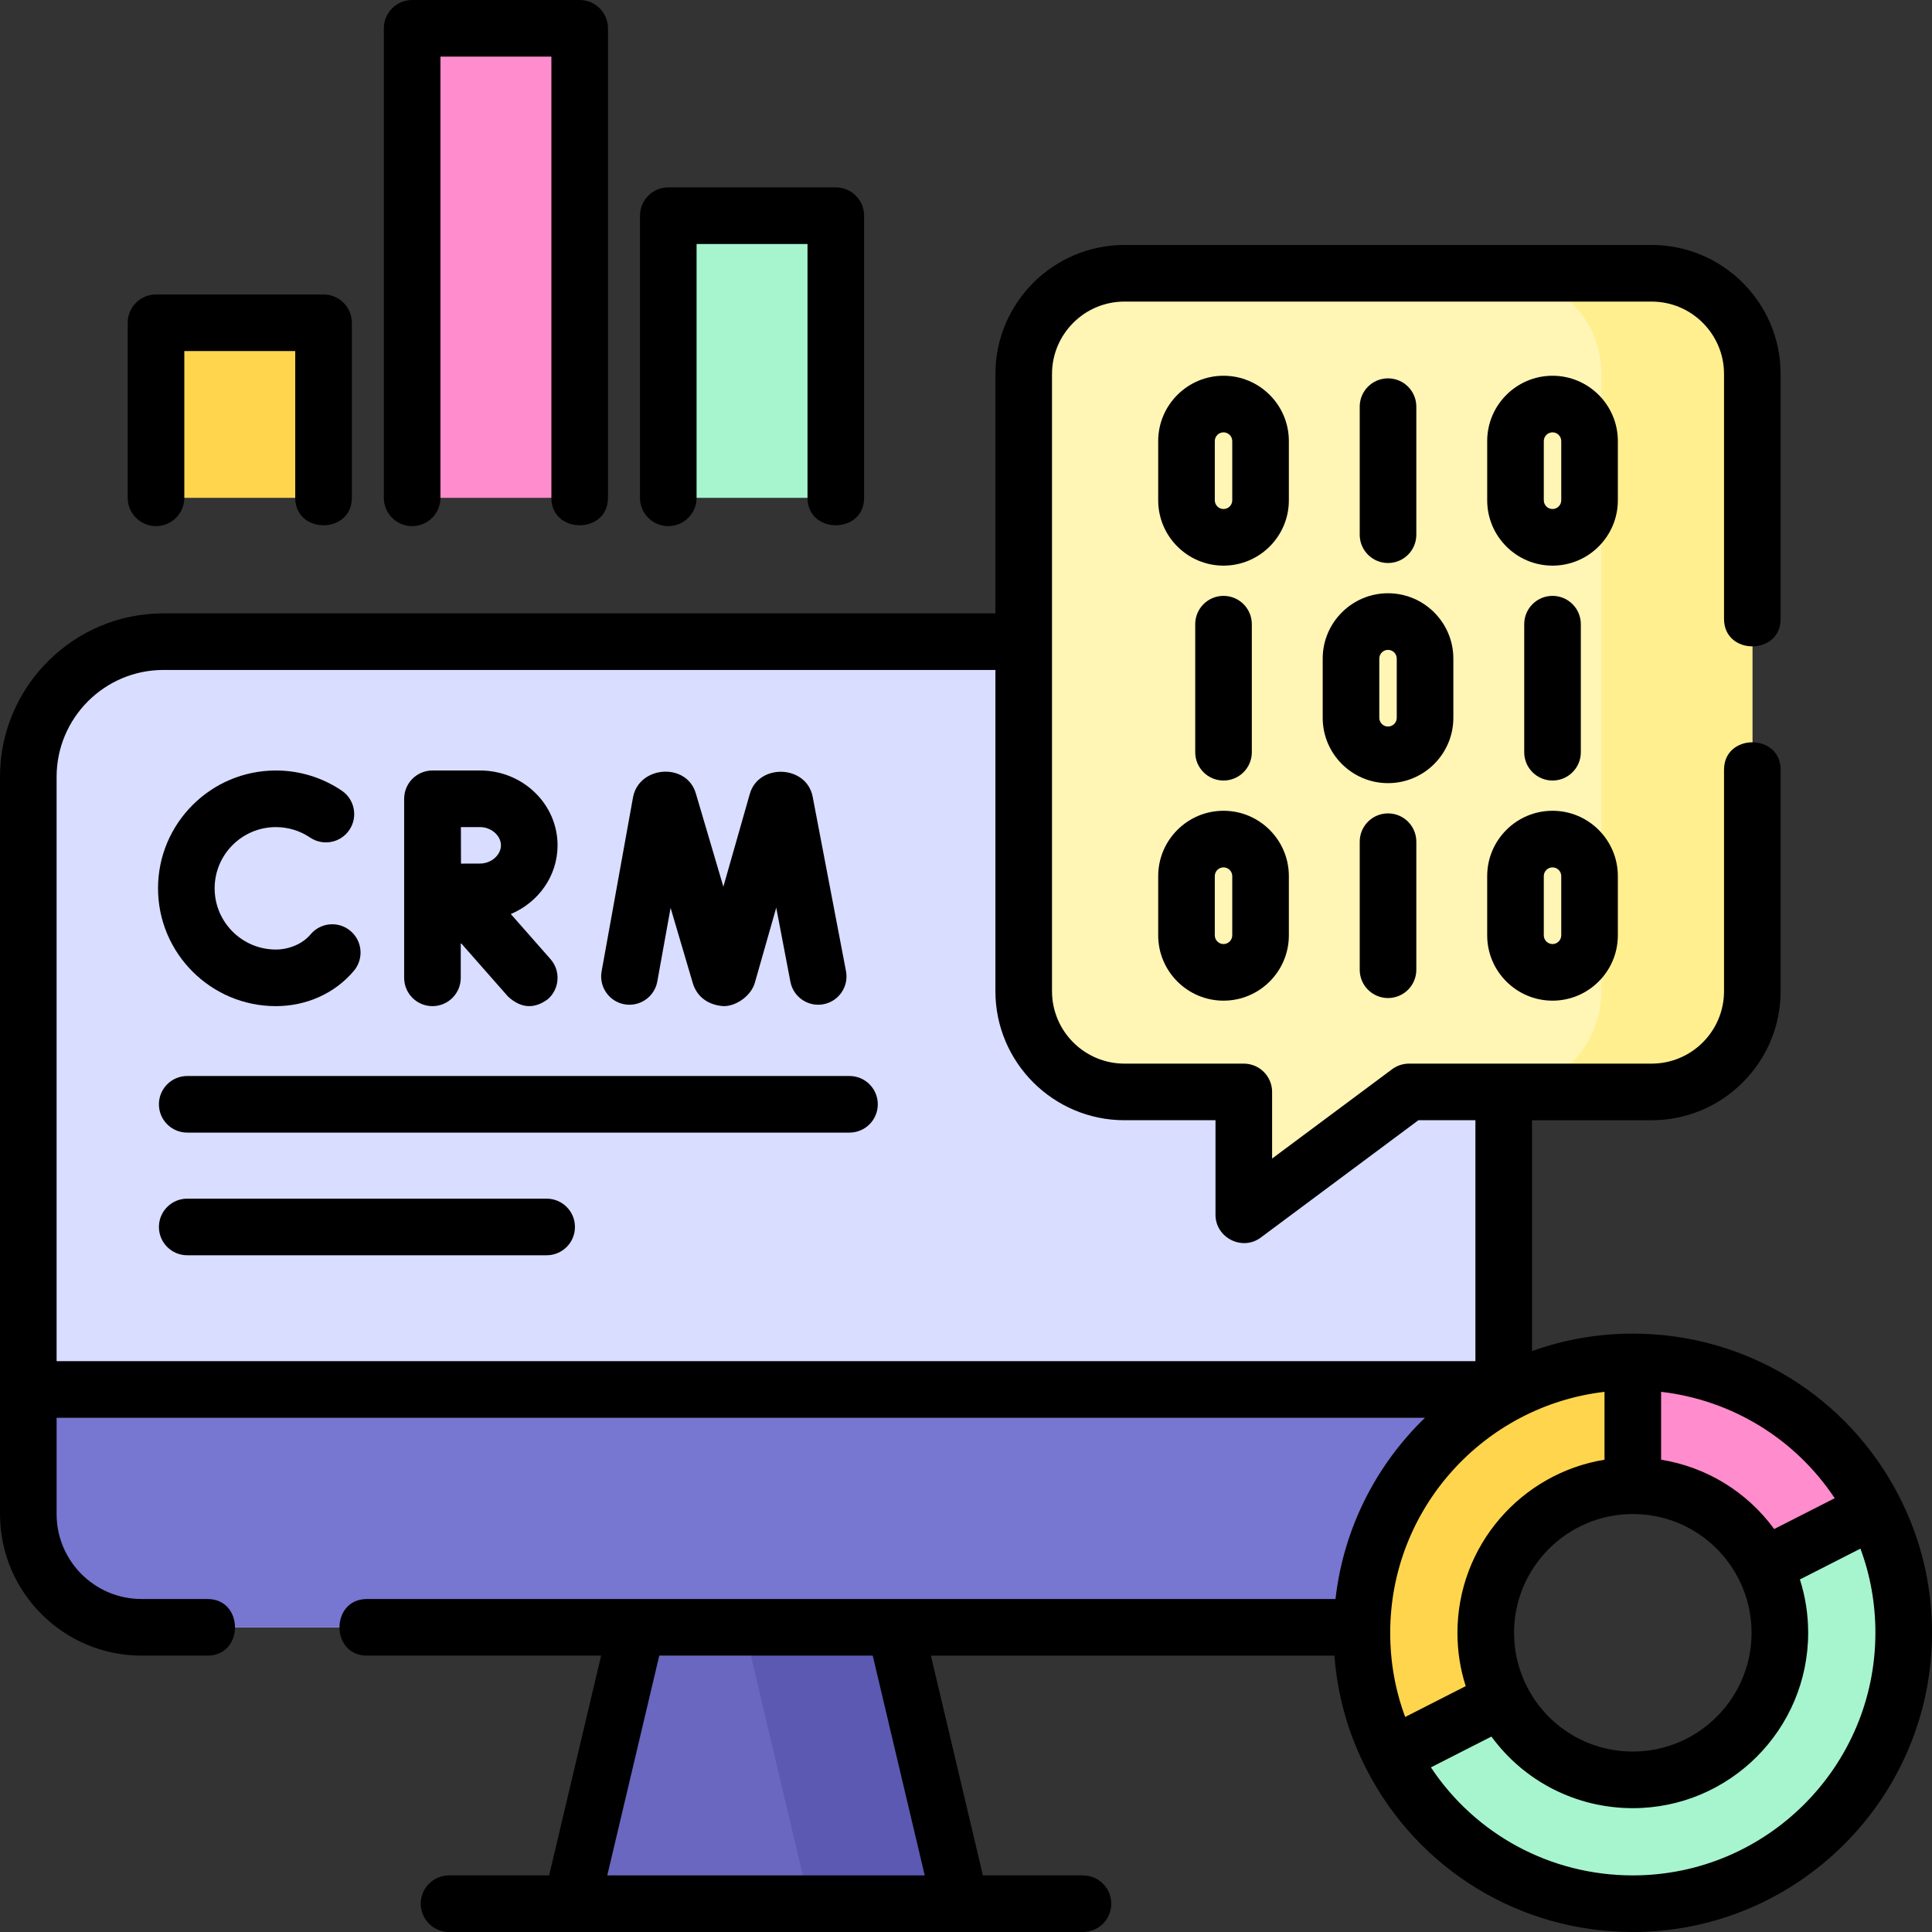
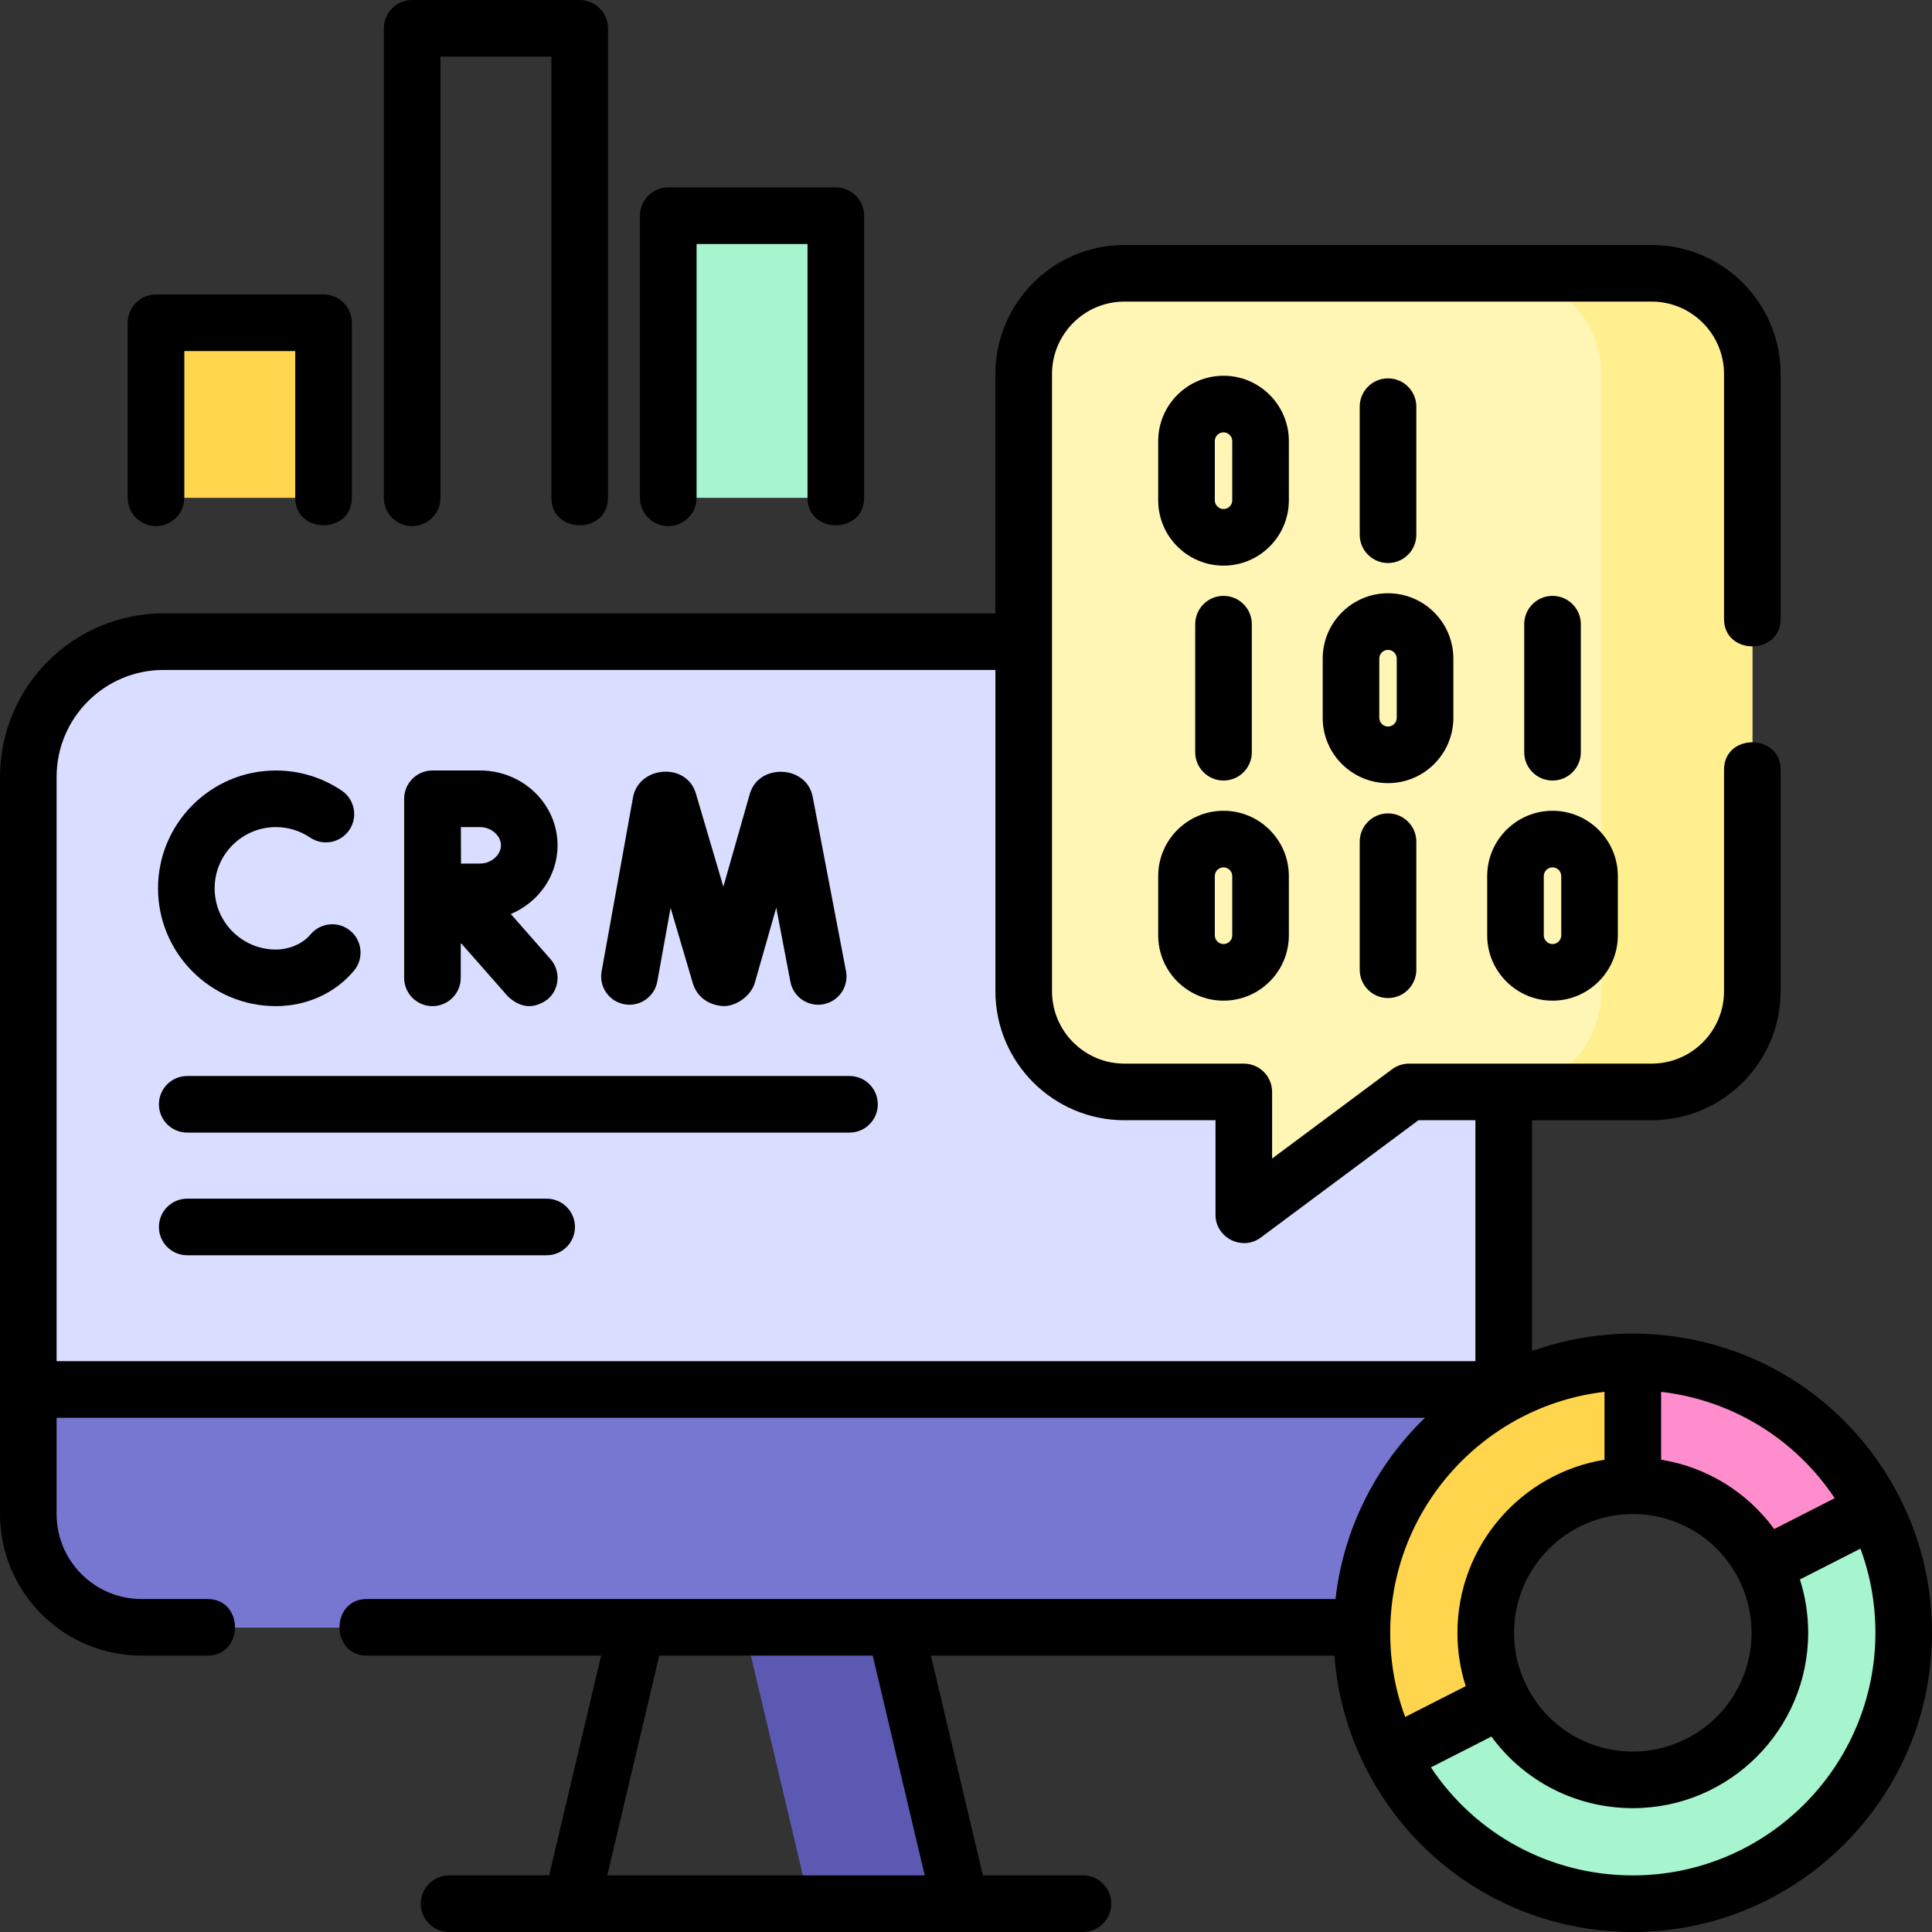
<svg xmlns="http://www.w3.org/2000/svg" id="Layer_1" enable-background="new 0 0 512 512" height="512" viewBox="0 0 512 512" width="512">
  <rect x="0" y="0" width="512" height="512" fill="#333333" stroke="none" />
  <g>
    <g>
      <g>
        <g>
          <path d="m362.671 431.255h-325.171c-16.569 0-30-13.431-30-30v-195.378c0-19.789 16.043-35.832 35.832-35.832h319.336c19.789 0 35.832 16.043 35.832 35.832v189.549c0 19.788-16.041 35.829-35.829 35.829z" fill="#d9ddff" />
-           <path d="m254.544 504.5h-103.088l17.326-73.245h68.436z" fill="#6967bf" />
          <path d="m237.218 431.255h-40l17.326 73.245h40z" fill="#5b59b2" />
          <g>
            <path d="m7.5 368.223v33.032c0 16.569 13.431 30 30 30h331c16.569 0 30-13.431 30-30v-33.032z" fill="#7776d0" />
          </g>
        </g>
      </g>
      <g>
        <path d="m464.387 99.115v163.564c0 14.743-11.952 26.694-26.694 26.694h-64.289l-43.782 32.59v-32.59h-31.633c-14.743 0-26.694-11.952-26.694-26.694v-163.564c0-14.743 11.952-26.694 26.694-26.694h139.704c14.742-.001 26.694 11.951 26.694 26.694z" fill="#fff5b5" />
        <g>
          <path d="m437.692 72.42h-40c14.743 0 26.694 11.952 26.694 26.694v163.564c0 14.743-11.951 26.694-26.694 26.694h40c14.743 0 26.694-11.952 26.694-26.694v-163.563c.001-14.743-11.951-26.695-26.694-26.695z" fill="#ffef8f" />
        </g>
      </g>
      <g>
        <path d="m467.435 415.026c2.709 5.309 4.247 11.315 4.247 17.684 0 21.524-17.448 38.972-38.972 38.972-15.155 0-28.279-8.656-34.725-21.288l-29.259 14.901c11.874 23.27 36.068 39.205 63.984 39.205 39.648 0 71.79-32.141 71.79-71.79 0-11.732-2.815-22.806-7.805-32.585z" fill="#a6f5cf" />
        <path d="m393.738 432.71c0-21.524 17.448-38.972 38.972-38.972v-32.818c-39.648 0-71.79 32.141-71.79 71.79 0 11.732 2.815 22.806 7.806 32.585l29.259-14.901c-2.709-5.308-4.247-11.315-4.247-17.684z" fill="#ffd54d" />
        <path d="m467.435 415.026 29.259-14.901c-11.874-23.27-36.068-39.205-63.984-39.205v32.818c15.155 0 28.279 8.656 34.725 21.288z" fill="#ff8ccc" />
      </g>
      <g>
        <path d="m41.345 85.536h44.398v46.393h-44.398z" fill="#ffd54d" />
        <path d="m177.101 57.158h44.398v74.772h-44.398z" fill="#a6f5cf" />
-         <path d="m109.223 7.5h44.398v124.429h-44.398z" fill="#ff8ccc" />
      </g>
    </g>
    <g>
      <path d="m165.482 266.147c4.073.732 7.978-1.972 8.713-6.049l3.52-19.503 5.881 19.933c1.136 3.851 4.407 5.921 8.256 6.108 3.387-.018 7.232-2.827 8.186-6.185l5.676-19.91 3.752 19.632c.777 4.068 4.705 6.738 8.774 5.959 4.068-.777 6.736-4.706 5.958-8.774l-8.85-46.308c-1.704-8.366-14.305-8.781-16.633-.677l-7.016 24.612-7.283-24.686c-2.421-8.338-15.039-7.379-16.644.929l-8.339 46.206c-.735 4.076 1.973 7.977 6.049 8.713z" />
      <path d="m73.104 266.636c7.946 0 15.565-3.263 20.694-9.38 2.66-3.175 2.243-7.905-.933-10.565-3.174-2.66-7.904-2.244-10.565.932-2.19 2.617-5.854 4.014-9.196 4.014-8.946 0-16.225-7.278-16.225-16.224s7.278-16.224 16.225-16.224c3.252 0 6.387.957 9.064 2.766 3.436 2.321 8.095 1.416 10.414-2.016 2.318-3.432 1.416-8.094-2.016-10.413-5.168-3.492-11.207-5.337-17.463-5.337-17.218 0-31.225 14.007-31.225 31.224s14.009 31.223 31.226 31.223z" />
      <path d="m114.605 266.636c4.143 0 7.5-3.358 7.5-7.5v-9.274l12.523 14.229c3.436 3.151 6.964 3.376 10.585.675 3.109-2.736 3.411-7.476.675-10.585l-10.522-11.955c7.284-3.049 12.392-10.063 12.392-18.207 0-10.935-9.209-19.831-20.529-19.831h-12.608c-.003 0-.005 0-.008 0s-.005 0-.008 0c-4.143 0-7.5 3.358-7.5 7.5v47.448c0 4.142 3.358 7.5 7.5 7.5zm12.624-47.448c2.945 0 5.529 2.257 5.529 4.831s-2.584 4.832-5.529 4.832c-1.222 0-3.113.006-5.062.015-.013-3.226-.021-6.452-.024-9.678z" />
      <path d="m331.746 199.348v-33.935c0-4.142-3.357-7.5-7.5-7.5s-7.5 3.358-7.5 7.5v33.935c0 4.142 3.357 7.5 7.5 7.5s7.5-3.358 7.5-7.5z" />
      <path d="m418.934 199.348v-33.935c0-4.142-3.357-7.5-7.5-7.5s-7.5 3.358-7.5 7.5v33.935c0 4.142 3.357 7.5 7.5 7.5s7.5-3.358 7.5-7.5z" />
      <path d="m385.153 190.228v-15.694c0-9.546-7.767-17.313-17.313-17.313s-17.312 7.767-17.312 17.313v15.694c0 9.547 7.767 17.313 17.312 17.313 9.547 0 17.313-7.767 17.313-17.313zm-15 0c0 1.276-1.038 2.313-2.313 2.313s-2.312-1.038-2.312-2.313v-15.694c0-1.275 1.037-2.313 2.312-2.313s2.313 1.038 2.313 2.313z" />
      <path d="m375.34 141.705v-33.935c0-4.142-3.357-7.5-7.5-7.5s-7.5 3.358-7.5 7.5v33.935c0 4.142 3.357 7.5 7.5 7.5s7.5-3.358 7.5-7.5z" />
      <path d="m341.56 116.891c0-9.547-7.767-17.313-17.313-17.313s-17.312 7.767-17.312 17.313v15.694c0 9.546 7.767 17.313 17.312 17.313 9.547 0 17.313-7.767 17.313-17.313zm-15 15.693c0 1.275-1.038 2.313-2.313 2.313s-2.312-1.038-2.312-2.313v-15.694c0-1.276 1.037-2.313 2.312-2.313s2.313 1.038 2.313 2.313z" />
-       <path d="m428.747 116.891c0-9.547-7.767-17.313-17.313-17.313s-17.312 7.767-17.312 17.313v15.694c0 9.546 7.767 17.313 17.312 17.313 9.547 0 17.313-7.767 17.313-17.313zm-15 15.693c0 1.275-1.038 2.313-2.313 2.313s-2.312-1.038-2.312-2.313v-15.694c0-1.276 1.037-2.313 2.312-2.313s2.313 1.038 2.313 2.313z" />
      <path d="m360.34 223.057v33.935c0 4.142 3.357 7.5 7.5 7.5s7.5-3.358 7.5-7.5v-33.935c0-4.142-3.357-7.5-7.5-7.5s-7.5 3.358-7.5 7.5z" />
      <path d="m306.934 232.177v15.694c0 9.546 7.767 17.313 17.312 17.313 9.547 0 17.313-7.767 17.313-17.313v-15.694c0-9.547-7.767-17.313-17.313-17.313s-17.312 7.766-17.312 17.313zm15 0c0-1.276 1.037-2.313 2.312-2.313s2.313 1.038 2.313 2.313v15.694c0 1.275-1.038 2.313-2.313 2.313s-2.312-1.038-2.312-2.313z" />
      <path d="m394.121 232.177v15.694c0 9.546 7.767 17.313 17.312 17.313 9.547 0 17.313-7.767 17.313-17.313v-15.694c0-9.547-7.767-17.313-17.313-17.313-9.545 0-17.312 7.766-17.312 17.313zm15 0c0-1.276 1.037-2.313 2.312-2.313s2.313 1.038 2.313 2.313v15.694c0 1.275-1.038 2.313-2.313 2.313s-2.312-1.038-2.312-2.313z" />
      <path d="m503.375 396.716c-.004-.008-.008-.015-.012-.023-13.632-26.692-40.702-43.273-70.653-43.273-9.367 0-18.361 1.633-26.71 4.629v-61.177h31.692c18.854 0 34.194-15.339 34.194-34.194v-58.689c0-9.697-15-9.697-15 0v58.689c0 10.584-8.61 19.194-19.194 19.194h-64.289c-1.613 0-3.184.521-4.479 1.484l-31.804 23.674v-17.658c0-4.142-3.357-7.5-7.5-7.5h-31.633c-10.584 0-19.195-8.61-19.195-19.194v-92.556c0-.026.001-.052.001-.077s-.001-.052-.001-.077v-70.853c0-10.584 8.611-19.194 19.195-19.194h139.704c10.584 0 19.194 8.61 19.194 19.194v64.905c0 9.697 15 9.697 15 0v-64.905c0-18.855-15.34-34.194-34.194-34.194h-139.703c-18.855 0-34.195 15.339-34.195 34.194v63.43h-220.461c-23.894-.001-43.332 19.438-43.332 43.331v195.378c0 20.678 16.822 37.5 37.5 37.5h17.5c9.697 0 9.697-15 0-15h-17.5c-12.406 0-22.5-10.093-22.5-22.5v-25.532h362.634c-12.901 12.472-21.593 29.271-23.711 48.032h-256.682c-9.697 0-9.697 15 0 15h62.06l-13.778 58.246h-26.523c-4.143 0-7.5 3.358-7.5 7.5s3.357 7.5 7.5 7.5h168c4.143 0 7.5-3.358 7.5-7.5s-3.357-7.5-7.5-7.5h-26.523l-13.778-58.245h106.944c.779 10.481 3.596 20.531 8.401 29.95 13.629 26.705 40.706 43.295 70.666 43.295 43.721 0 79.29-35.569 79.29-79.29 0-12.668-2.902-24.778-8.625-35.994zm-98.709 50.269c-.003-.006-.007-.013-.01-.019-2.267-4.449-3.418-9.246-3.418-14.256 0-17.354 14.118-31.472 31.472-31.472 11.886 0 22.632 6.589 28.045 17.197 2.274 4.457 3.428 9.259 3.428 14.275 0 17.354-14.118 31.472-31.473 31.472-11.885 0-22.631-6.589-28.044-17.197zm81.552-49.942-16.04 8.169c-7.203-9.85-17.935-16.429-29.968-18.375v-17.987c18.779 2.174 35.532 12.44 46.008 28.193zm-471.218-191.167c0-15.623 12.71-28.332 28.332-28.332h220.461v85.134c0 18.855 15.34 34.194 34.195 34.194h24.133v25.09c0 6.038 7.078 9.664 11.979 6.016l41.789-31.106h15.111v63.85h-376zm410.21 162.979v17.988c-22.071 3.596-38.972 22.794-38.972 45.867 0 4.865.734 9.596 2.191 14.135l-15.976 8.136-.067.034c-2.636-7.097-3.967-14.571-3.967-22.305.001-32.914 24.86-60.129 56.791-63.855zm-180.148 128.145h-84.125l13.777-58.245h56.57zm187.648 0c-21.766 0-41.655-10.799-53.508-28.623l16.041-8.169c8.671 11.857 22.452 18.975 37.467 18.975 25.625 0 46.473-20.847 46.473-46.472 0-4.864-.734-9.594-2.191-14.134l12.649-6.442 3.393-1.728c2.636 7.097 3.967 14.571 3.967 22.304-.001 35.449-28.842 64.289-64.291 64.289z" />
      <path d="m41.345 139.429c4.143 0 7.5-3.358 7.5-7.5v-38.893h29.398v38.893c0 9.697 15 9.697 15 0v-46.393c0-4.142-3.357-7.5-7.5-7.5h-44.398c-4.143 0-7.5 3.358-7.5 7.5v46.393c0 4.142 3.357 7.5 7.5 7.5z" />
      <path d="m177.101 139.429c4.143 0 7.5-3.358 7.5-7.5v-67.271h29.398v67.271c0 9.697 15 9.697 15 0v-74.771c0-4.142-3.357-7.5-7.5-7.5h-44.398c-4.143 0-7.5 3.358-7.5 7.5v74.771c0 4.142 3.357 7.5 7.5 7.5z" />
      <path d="m109.223 139.429c4.143 0 7.5-3.358 7.5-7.5v-116.929h29.398v116.929c0 9.697 15 9.697 15 0v-124.429c0-4.142-3.357-7.5-7.5-7.5h-44.398c-4.143 0-7.5 3.358-7.5 7.5v124.429c0 4.142 3.357 7.5 7.5 7.5z" />
      <path d="m225.124 285.15h-175.509c-4.143 0-7.5 3.358-7.5 7.5s3.357 7.5 7.5 7.5h175.509c4.143 0 7.5-3.358 7.5-7.5s-3.357-7.5-7.5-7.5z" />
      <path d="m144.867 317.658h-95.252c-4.143 0-7.5 3.358-7.5 7.5s3.357 7.5 7.5 7.5h95.252c4.143 0 7.5-3.358 7.5-7.5s-3.357-7.5-7.5-7.5z" />
    </g>
  </g>
</svg>